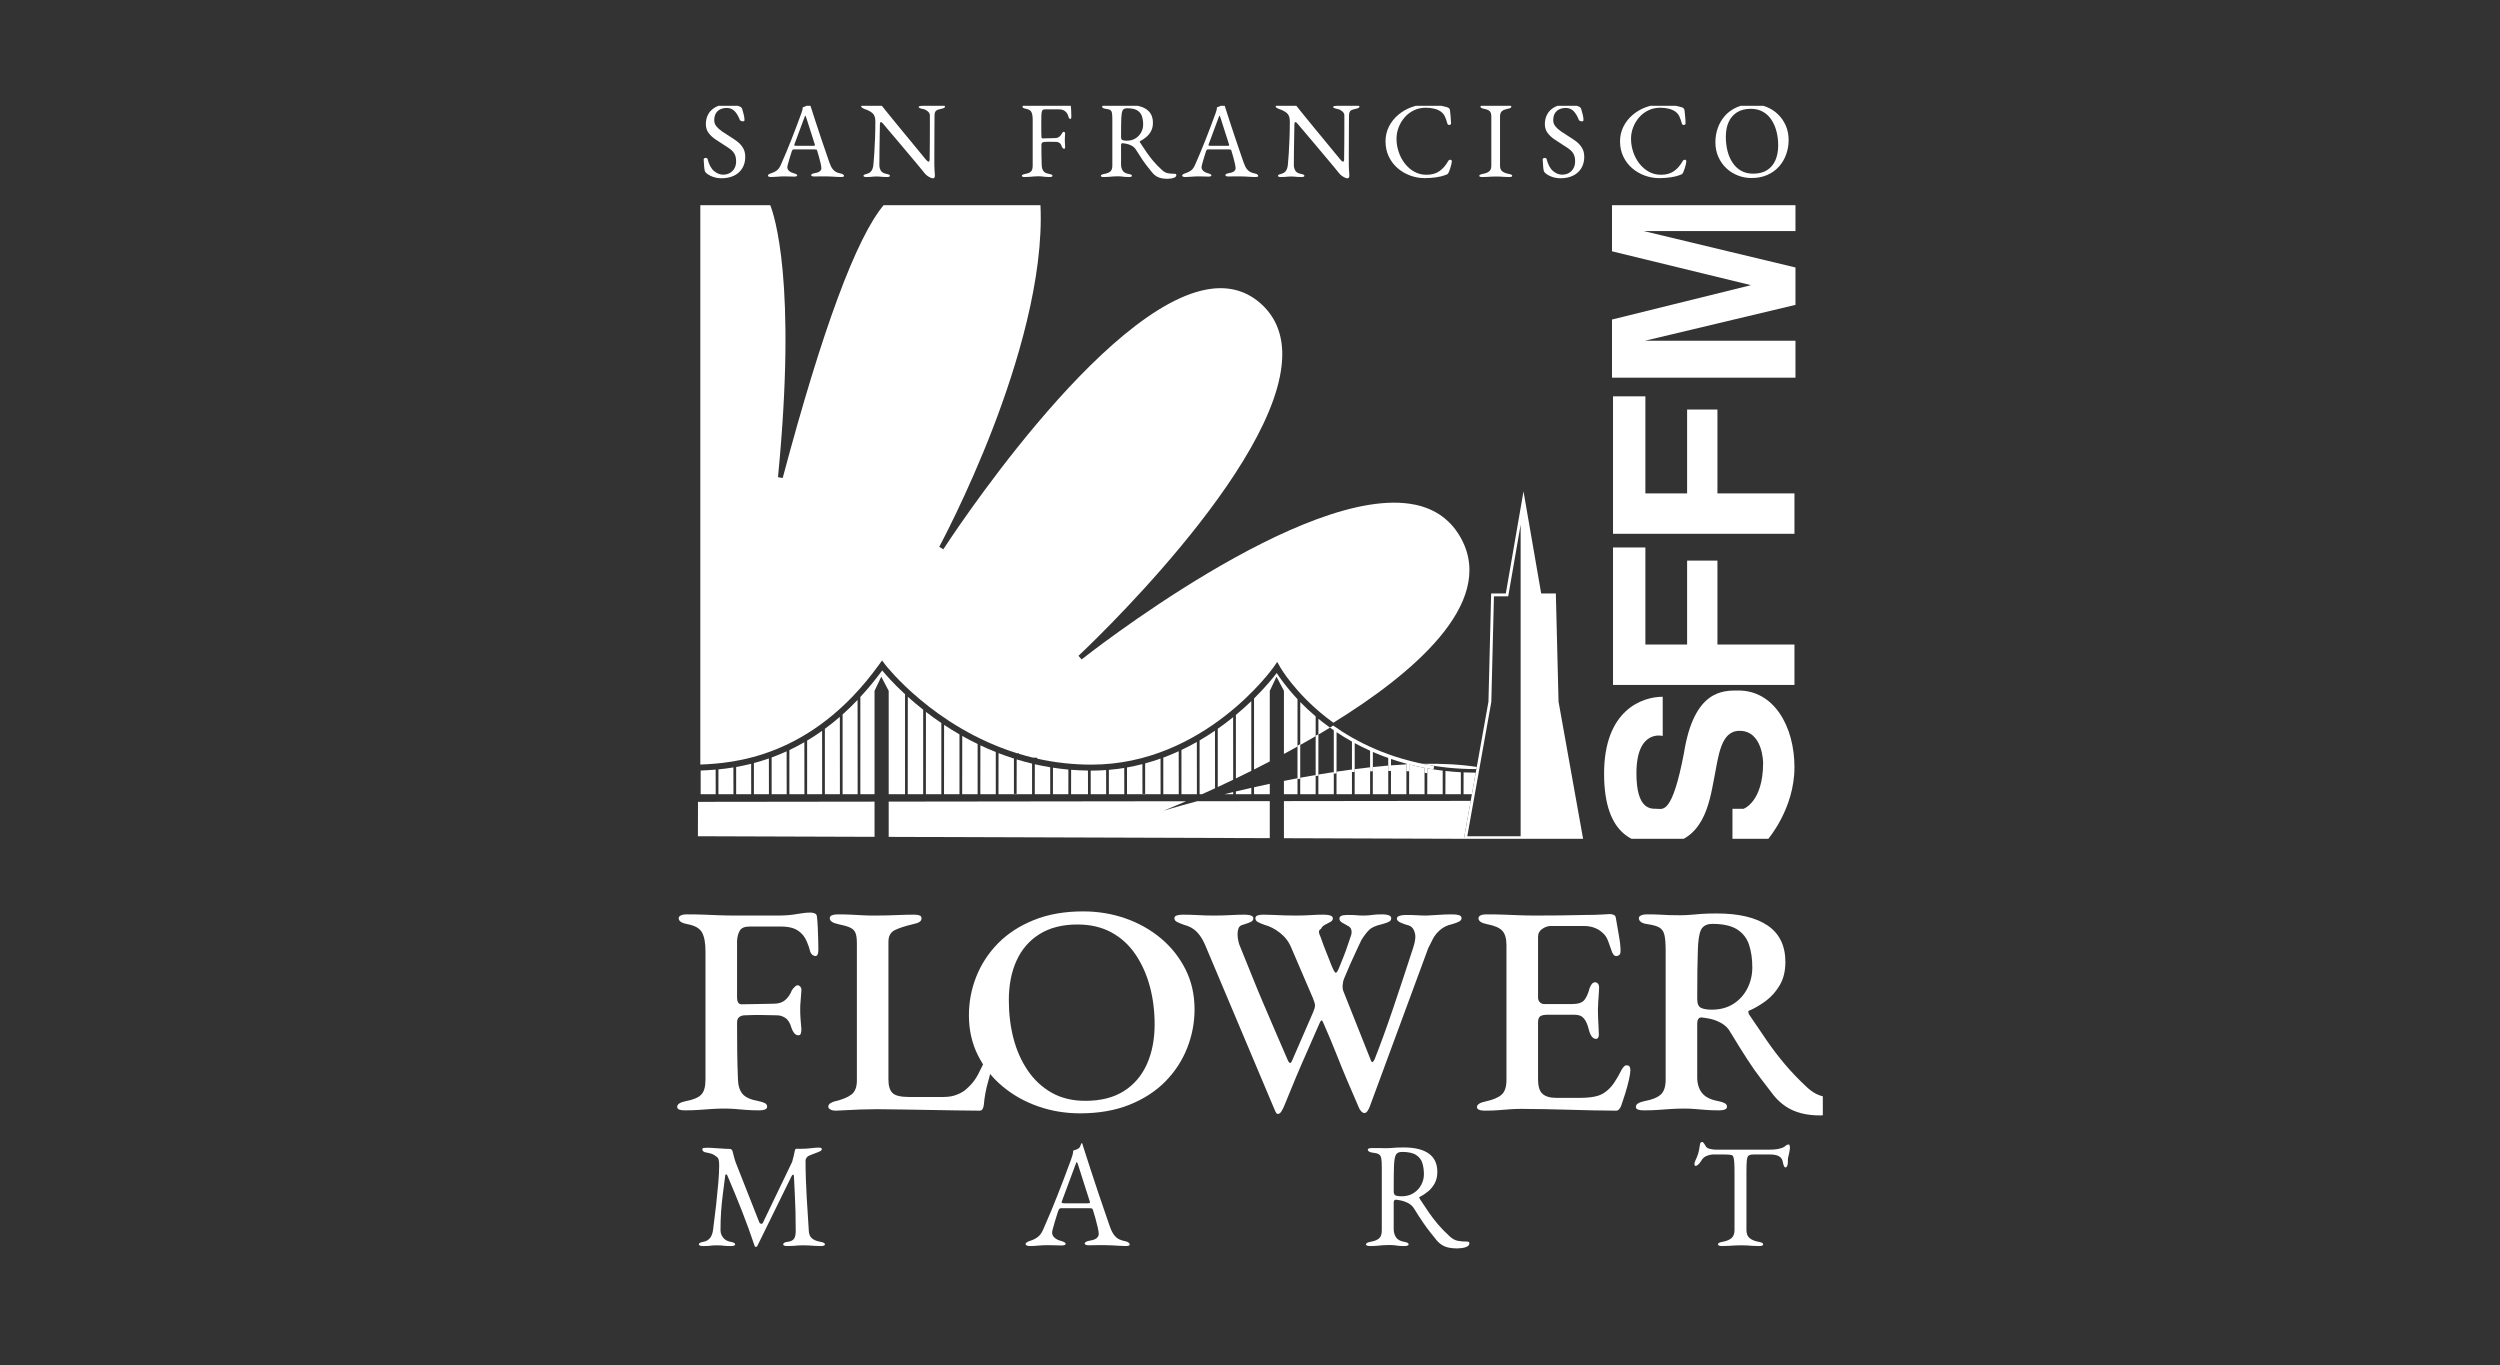
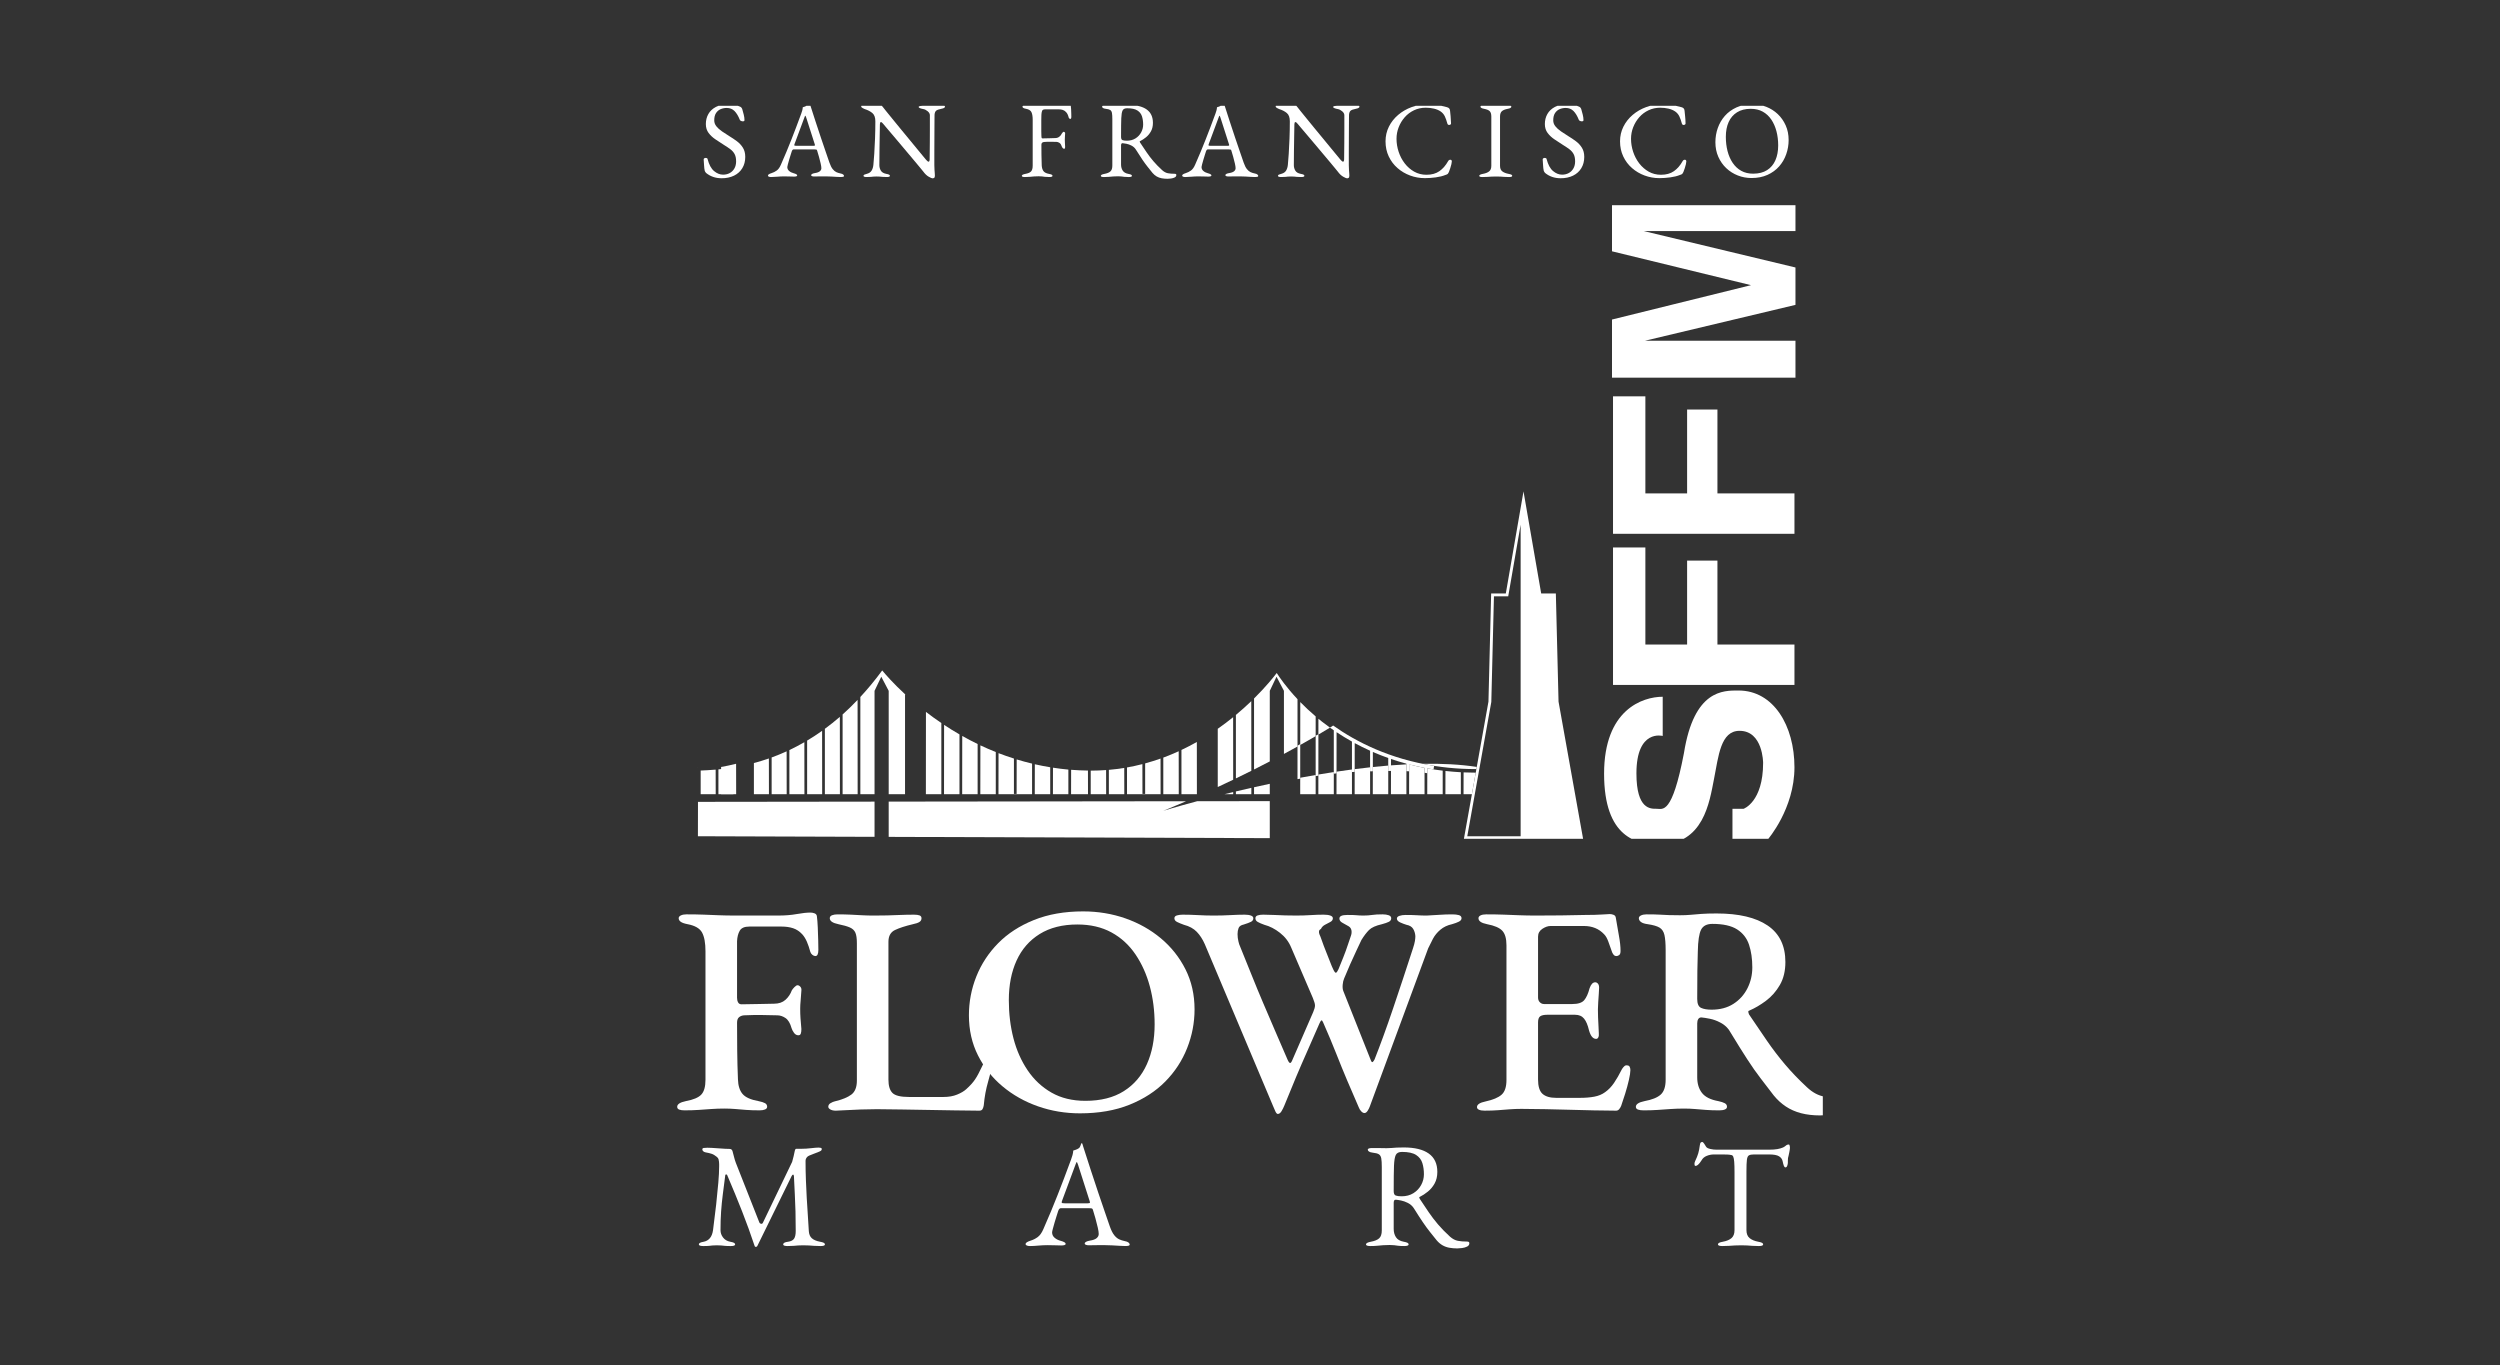
<svg xmlns="http://www.w3.org/2000/svg" id="Layer_1" data-name="Layer 1" viewBox="0 0 520 284">
  <rect x="0" y="0" width="520" height="284" fill="#333333" stroke="none" />
  <defs>
    <style>
      .cls-1 {
        fill: none;
      }

      .cls-2 {
        fill: #fff;
      }

      .cls-3 {
        clip-path: url(#clippath-1);
      }

      .cls-4 {
        clip-path: url(#clippath);
      }
    </style>
    <clipPath id="clippath">
      <polygon class="cls-1" points="379.145 262 379.145 22 140.855 22 140.855 260.289 379.145 262" />
    </clipPath>
    <clipPath id="clippath-1">
      <rect class="cls-1" x="145.165" y="42.677" width="228.292" height="131.792" />
    </clipPath>
  </defs>
  <g class="cls-4">
    <g>
      <g class="cls-3">
        <g>
          <path class="cls-2" d="M230.643,160.13v5.069h3.212l-.012-5.471c-1.045,.171-2.111,.308-3.2,.402Z" />
          <path class="cls-2" d="M304.418,165.199h1.735l.802-4.483c-.858-.001-1.698-.023-2.526-.059l-.011,4.542Z" />
          <path class="cls-2" d="M295.907,158.873c3.374,.684,7.069,1.099,11.116,1.099v.372l.147-.824c-3.443-.531-7.255-.718-11.263-.647Z" />
-           <path class="cls-2" d="M269.882,161.877c-.954,.179-1.893,.363-2.824,.549v2.772h2.824v-3.322Z" />
          <path class="cls-2" d="M238.192,158.786v6.348h-.561l-.013-6.199c-1.042,.268-2.108,.503-3.201,.697v5.567h6.988l-.013-7.417c-1.038,.368-2.104,.706-3.2,1.004Z" />
          <path class="cls-2" d="M241.967,157.581v7.618h3.214l-.014-8.941c-1.032,.471-2.099,.915-3.2,1.323Z" />
          <path class="cls-2" d="M264.114,163.032c-1.116,.236-2.209,.475-3.273,.713v1.454h3.273v-2.167Z" />
          <path class="cls-2" d="M256.505,165.199l-0-.447c-.627,.151-1.239,.3-1.836,.447h1.836Z" />
          <path class="cls-2" d="M300.08,165.199v-4.905c-1.095-.132-2.165-.286-3.2-.473l-.012,5.378h3.212Z" />
          <path class="cls-2" d="M303.855,165.199v-4.572c-1.095-.058-2.158-.151-3.2-.265l-.011,4.837h3.212Z" />
          <path class="cls-2" d="M257.066,165.199h3.214l-.001-1.327c-1.105,.25-2.177,.499-3.213,.746v.581Z" />
-           <path class="cls-2" d="M252.717,151.984c-1.013,.69-2.08,1.366-3.2,2.018v11.197h.499c.853-.383,1.762-.798,2.713-1.238l-.013-11.976Z" />
-           <path class="cls-2" d="M188.822,144.926l-.014,20.273h3.214v-17.574c-1.18-.932-2.248-1.84-3.2-2.698Z" />
          <path class="cls-2" d="M192.597,148.075l-.014,17.124h3.214v-14.812c-1.139-.772-2.208-1.547-3.2-2.312Z" />
          <path class="cls-2" d="M200.146,153.08l-.013,12.119h3.213v-10.443c-1.109-.539-2.176-1.099-3.2-1.676Z" />
          <path class="cls-2" d="M227.004,160.293c-.046,0-.09-.003-.136-.003v4.908h3.212l-.011-5.028c-1.005,.073-2.022,.122-3.064,.122Z" />
          <path class="cls-2" d="M264.114,166.635l-15.105,.019c-4.366,1.168-7.042,1.993-7.042,1.993,0,0,1.784-.706,4.747-1.99l-61.866,.079v7.335l79.266,.265v-7.701Z" />
          <path class="cls-2" d="M188.247,165.199v-20.724l.092,.011c-2.55-2.348-4.194-4.249-4.84-5.034-1.494,2.037-3.014,3.863-4.547,5.518v20.229h2.952v-21.502l1.402-2.944,1.542,2.944v21.502h3.399Z" />
          <path class="cls-2" d="M196.371,150.774l-.014,14.425h3.214v-12.44c-1.122-.648-2.186-1.314-3.2-1.985Z" />
          <path class="cls-2" d="M222.795,160.119l-.011,5.079h3.521l-.011-4.921c-1.187-.016-2.355-.068-3.499-.159Z" />
          <path class="cls-2" d="M203.921,155.032l-.014,10.167h3.214v-8.775c-1.101-.44-2.169-.905-3.2-1.392Z" />
          <path class="cls-2" d="M219.02,159.678l-.011,5.521h3.212v-5.124c-1.089-.099-2.152-.237-3.2-.397Z" />
          <path class="cls-2" d="M207.696,156.655l-.013,8.544h6.988v-6.372c-1.091-.262-2.161-.549-3.201-.867l-.013,7.174h-.561v-7.357c-1.095-.348-2.164-.721-3.2-1.122Z" />
          <path class="cls-2" d="M215.244,158.963l-.012,6.236h3.213v-5.608c-1.09-.179-2.156-.389-3.201-.627Z" />
          <path class="cls-2" d="M164.192,165.199h3.128l-.013-10.823c-1.051,.605-2.092,1.151-3.115,1.636v9.188Z" />
          <path class="cls-2" d="M167.882,165.199h3.129l-.013-13.186c-1.046,.743-2.085,1.416-3.116,2.03v11.156Z" />
          <path class="cls-2" d="M273.657,161.199c-1.081,.185-2.151,.378-3.212,.574l-.003,3.426h3.214v-4Z" />
          <path class="cls-2" d="M171.572,165.199h3.129l-.014-16.094c-1.04,.901-2.08,1.727-3.115,2.486v13.607Z" />
          <path class="cls-2" d="M175.262,148.605v16.594h3.129l-.014-19.618c-1.035,1.085-2.075,2.095-3.115,3.024Z" />
-           <path class="cls-2" d="M275.799,149.167c.483,.381,1.005,.768,1.549,1.157,16.21-10.009,33.851-24.703,26.629-38.211-2.052-3.839-5.303-6.241-9.663-7.142-22.709-4.681-68.875,31.825-69.339,32.194l-.651-.757c.423-.393,42.323-39.512,42.39-62.667,.012-4.238-1.403-7.721-4.206-10.351-2.894-2.715-6.427-3.832-10.501-3.33-22.565,2.799-55.46,53.676-55.789,54.19l-.86-.509c.057-.105,5.758-10.655,11.172-24.708,4.938-12.813,10.63-31.214,9.882-46.453h-32.535c-5.733,6.751-12.823,25.874-21.077,56.851l-.981-.178c3.981-40.691-.81-54.623-1.643-56.673h-14.509v116.447c6.647-.273,23.121-1.324,37.112-20.699l.69-.956,.712,.94c.098,.128,10.039,12.952,27.348,18.359l.415,.014,.007,.116c.956,.289,1.915,.552,2.856,.779l.94,.028v.197c3.694,.824,7.481,1.241,11.259,1.241,23.463,0,37.726-20.028,37.866-20.23l.788-1.138,.686,1.205c.029,.052,3.017,5.213,9.454,10.281Z" />
-           <polygon class="cls-2" points="305.906 166.582 267.058 166.631 267.058 174.346 304.495 174.471 305.906 166.582" />
          <polygon class="cls-2" points="145.165 159.549 145.165 159.728 145.173 159.728 145.165 159.549" />
          <path class="cls-2" d="M149.431,165.199h3.127l-.012-5.573c-1.113,.181-2.155,.311-3.115,.404v5.17Z" />
          <path class="cls-2" d="M145.741,165.199h3.126l-.011-5.117c-1.188,.102-2.235,.153-3.116,.189v4.928Z" />
          <path class="cls-2" d="M156.811,165.199h3.128l-.013-7.439c-1.069,.373-2.109,.686-3.115,.953v6.485Z" />
-           <path class="cls-2" d="M153.121,165.199h3.129l-.013-6.334c-1.084,.273-2.126,.491-3.116,.665v5.669Z" />
+           <path class="cls-2" d="M153.121,165.199l-.013-6.334c-1.084,.273-2.126,.491-3.116,.665v5.669Z" />
          <path class="cls-2" d="M160.501,165.199h3.129l-.013-8.922c-1.059,.483-2.099,.905-3.115,1.276v7.646Z" />
          <polygon class="cls-2" points="181.905 166.739 145.18 166.786 145.165 173.938 181.905 174.061 181.905 166.739" />
          <path class="cls-2" d="M288.756,159.239c-1.064,.087-2.133,.188-3.205,.3l-.009,5.659h3.214v-5.959Z" />
          <path class="cls-2" d="M292.531,158.988c-1.059,.054-2.128,.124-3.203,.207l-.01,6.004h3.213v-6.21Z" />
          <path class="cls-2" d="M284.981,159.599c-1.068,.116-2.138,.244-3.207,.381l-.006,5.219h3.213v-5.6Z" />
          <path class="cls-2" d="M296.305,159.721c-1.105-.212-2.164-.461-3.2-.728l-.013,6.206h3.213v-5.478Z" />
          <path class="cls-2" d="M245.742,155.987v9.212h3.213l-.013-10.87c-1.025,.579-2.091,1.135-3.2,1.659Z" />
          <path class="cls-2" d="M277.431,160.588c-1.077,.164-2.147,.338-3.21,.517l-.004,4.094h3.214v-4.611Z" />
          <path class="cls-2" d="M281.206,160.052c-1.072,.141-2.142,.294-3.209,.453l-.005,4.694h3.214v-5.147Z" />
          <path class="cls-2" d="M274.231,149.498l-.003,3.289c.804-.473,1.608-.953,2.41-1.44-.573-.411-1.126-.821-1.637-1.224-.264-.208-.518-.416-.77-.625Z" />
          <path class="cls-2" d="M257.066,148.706v13.203c1.039-.502,2.111-1.028,3.21-1.578l-.011-14.489c-.953,.917-2.019,1.881-3.2,2.863Z" />
          <path class="cls-2" d="M253.292,151.586v12.114c1.025-.477,2.095-.982,3.211-1.518l-.011-13.007c-.993,.805-2.061,1.614-3.2,2.411Z" />
          <path class="cls-2" d="M270.457,146.03l-.006,8.927c1.065-.597,2.135-1.207,3.207-1.833v-4.108c-1.199-1.02-2.267-2.028-3.2-2.986Z" />
        </g>
        <g>
          <path class="cls-2" d="M293.105,159.148c.193-.006,.383-.01,.575-.015-.191-.047-.386-.092-.575-.141l-0,.155Z" />
          <path class="cls-2" d="M319.987,174.534c-.002,.02-.002,.039-.004,.06l4.764-.06h-4.76Z" />
        </g>
        <polygon class="cls-2" points="373.248 142.47 335.507 142.47 335.507 113.875 342.238 113.875 342.238 134.056 350.918 134.056 350.918 116.609 357.226 116.609 357.226 134.056 373.248 134.056 373.248 142.47" />
        <polygon class="cls-2" points="373.248 111.037 335.507 111.037 335.507 82.442 342.238 82.442 342.238 102.623 350.918 102.623 350.918 85.176 357.226 85.176 357.226 102.623 373.248 102.623 373.248 111.037" />
        <polygon class="cls-2" points="373.458 78.552 335.296 78.552 335.296 66.463 364.207 59.314 335.296 52.271 335.296 42.081 373.458 42.081 373.458 48.066 341.92 48.066 373.458 55.635 373.458 63.414 342.13 70.878 373.458 70.878 373.458 78.552" />
        <path class="cls-2" d="M274.221,161.344l.008-8.632c-.176,.118-.367,.221-.572,.307v8.41c.188-.029,.376-.058,.564-.085Z" />
        <path class="cls-2" d="M277.431,160.924c.189-.021,.377-.043,.566-.063l.009-8.567c.987,.659,2.054,1.314,3.2,1.955v6.338c.189-.012,.379-.025,.567-.036l.007-5.981c1.006,.545,2.076,1.073,3.2,1.58v4.29c.19-.004,.378-.008,.568-.013l.006-4.014c1.016,.442,2.09,.857,3.2,1.252v2.698c.19-.002,.38-.006,.57-.007l.004-2.484c1.025,.35,2.096,.672,3.2,.97v1.561c.191,.008,.381,.02,.572,.03l.003-1.441c1.036,.267,2.096,.516,3.2,.728v1.014c.192,.028,.381,.065,.572,.096l.002-1.011c.43,.078,.869,.147,1.31,.214,.017-.136,.026-.27,.048-.407,.017-.112,.044-.22,.074-.325-9.253-1.437-16.212-4.987-21.016-8.396-.202,.166-.425,.31-.672,.429,.267,.192,.529,.384,.809,.576v9.013Z" />
        <path class="cls-2" d="M270.445,161.964l.005-7.202c-.175,.124-.363,.236-.569,.328v6.976c.187-.035,.375-.069,.563-.102Z" />
        <path class="cls-2" d="M329.293,174.534l-5.116-28.595-.561-22.497h-3.049l-3.679-21.236-3.679,21.236h-3.049l-.561,22.497-5.116,28.595h24.81Zm-13.001-.596h-11.098l4.991-27.894,.008-.045,.001-.045,.546-21.916h2.969l.086-.494,2.497-14.41v64.804Z" />
        <path class="cls-2" d="M260.841,145.284v14.766c1.069-.537,2.163-1.097,3.273-1.675v-14.679l1.402-2.944,1.542,2.944v13.123c.934-.502,1.877-1.019,2.824-1.546v-9.842c-2.334-2.485-3.75-4.551-4.324-5.449-.653,.863-2.255,2.87-4.717,5.303Z" />
        <path class="cls-2" d="M345.844,144.926v8.153s-5.467-1.505-5.467,7.788c0,7.569,2.996,7.359,4.197,7.359,1.274,0,3.214,1.367,5.685-11.572,2.103-13.238,8.2-13.028,11.354-13.028,7.306,0,11.634,7.35,11.634,15.975s-5.537,14.992-5.537,14.992h-7.359v-6.367h2.313s4.064-1.397,4.064-9.56c0,0-.016-6.654-4.905-6.654-3.942,0-4.361,5.212-5.309,10.011-.948,4.799-2.138,13.636-11.407,13.636-4.677,0-11.458-1.433-11.458-14.736s7.99-15.998,12.195-15.998Z" />
      </g>
      <g>
        <path class="cls-2" d="M142.404,230.955c-.455,0-.827-.052-1.115-.155-.289-.103-.434-.299-.434-.589,0-.536,.598-.929,1.797-1.177,1.569-.289,2.643-.744,3.221-1.363,.578-.62,.867-1.652,.867-3.098v-26.703c0-1.735-.238-3.036-.712-3.903-.475-.867-1.477-1.445-3.005-1.735-.661-.124-1.137-.289-1.425-.496-.289-.206-.434-.454-.434-.744,0-.248,.155-.443,.465-.589,.31-.144,.691-.216,1.146-.216,1.363,0,2.571,.021,3.624,.062,1.053,.042,2.096,.083,3.129,.124,1.032,.042,2.168,.062,3.407,.062h8.922c1.445,0,2.736-.103,3.872-.31,1.136-.206,2.096-.309,2.881-.309,.248,0,.516,.052,.805,.155,.289,.104,.454,.3,.496,.589,.082,.62,.144,1.404,.186,2.354,.041,.951,.072,1.859,.093,2.726,.02,.867,.031,1.508,.031,1.921,0,.867-.207,1.301-.62,1.301-.207,0-.413-.082-.62-.248-.207-.165-.351-.372-.434-.62-.207-.784-.444-1.487-.712-2.107-.269-.62-.589-1.136-.961-1.549-.579-.62-1.219-1.042-1.92-1.27-.703-.227-1.487-.341-2.354-.341h-6.753c-.991,0-1.653,.289-1.983,.867-.331,.579-.517,1.301-.558,2.168v11.771c0,.372,.072,.692,.217,.961,.144,.269,.381,.403,.712,.403,1.198,0,2.426-.02,3.686-.062,1.26-.041,2.282-.062,3.067-.062,.991,0,1.786-.268,2.385-.805,.598-.536,1.043-1.197,1.332-1.983,.124-.206,.31-.433,.558-.681s.454-.372,.62-.372c.206,0,.403,.104,.589,.309,.186,.207,.257,.475,.217,.806-.042,.785-.093,1.477-.155,2.075-.062,.599-.093,1.168-.093,1.704,0,.703,.02,1.353,.062,1.951,.041,.599,.103,1.354,.186,2.262,0,.413-.042,.734-.124,.96-.083,.228-.247,.341-.495,.341-.372,0-.681-.175-.929-.526-.248-.351-.413-.671-.496-.961-.289-1.032-.713-1.735-1.27-2.107s-1.126-.557-1.704-.557c-.496,0-1.002-.01-1.518-.031-.517-.02-1.022-.031-1.518-.031h-1.952c-.641,0-1.291,.021-1.952,.062-.413,.041-.754,.176-1.022,.403-.269,.228-.403,.61-.403,1.146,0,1.859,.01,3.779,.031,5.762,.02,1.983,.072,3.987,.155,6.01,.041,1.322,.361,2.334,.961,3.036,.598,.703,1.704,1.198,3.315,1.487,.62,.124,1.073,.269,1.363,.433,.289,.166,.434,.414,.434,.744,0,.248-.145,.434-.434,.557-.289,.124-.661,.186-1.115,.186-1.075,0-2.014-.031-2.819-.093-.805-.062-1.559-.124-2.261-.186-.703-.062-1.467-.093-2.292-.093-.909,0-1.797,.031-2.664,.093-.867,.062-1.746,.124-2.633,.186-.889,.062-1.869,.093-2.943,.093Z" />
        <path class="cls-2" d="M173.832,231.017c-.455,0-.827-.083-1.115-.248-.289-.164-.434-.35-.434-.557,0-.33,.165-.589,.496-.774,.33-.186,.598-.299,.805-.341,1.569-.372,2.736-.846,3.501-1.425,.764-.578,1.146-1.549,1.146-2.912v-28.561c0-.991-.104-1.724-.31-2.2-.207-.474-.589-.837-1.146-1.084s-1.353-.474-2.385-.681c-1.199-.248-1.797-.66-1.797-1.239,0-.289,.155-.496,.465-.62s.691-.186,1.146-.186c1.032,0,1.961,.021,2.788,.062,.826,.042,1.611,.083,2.354,.124,.744,.042,1.569,.062,2.478,.062,.949,0,1.858-.01,2.726-.031,.867-.02,1.755-.051,2.664-.092,.908-.041,1.879-.062,2.912-.062,.496,0,.877,.052,1.146,.155,.268,.104,.403,.3,.403,.589,0,.331-.145,.589-.434,.774-.289,.186-.744,.341-1.363,.465-1.57,.372-2.809,.774-3.717,1.208-.909,.433-1.363,1.25-1.363,2.447v28.686c0,1.28,.279,2.2,.837,2.757s1.704,.837,3.438,.837h7.187c1.073,0,2.014-.165,2.819-.496,.805-.33,1.435-.702,1.89-1.115,.784-.702,1.394-1.373,1.828-2.014,.434-.64,.898-1.497,1.394-2.571,.206-.454,.434-.888,.681-1.301,.248-.412,.516-.62,.805-.62,.289,0,.496,.134,.62,.403,.124,.269,.186,.526,.186,.774,0,.083-.021,.186-.062,.31-.042,.124-.062,.248-.062,.372-.289,1.115-.558,2.106-.805,2.973-.248,.867-.445,1.694-.589,2.478-.145,.785-.258,1.632-.341,2.541-.042,.289-.124,.547-.248,.774-.124,.226-.351,.34-.681,.34-1.611,0-3.325-.021-5.143-.062-1.818-.042-3.655-.073-5.514-.093-1.859-.021-3.686-.052-5.483-.093-1.796-.041-3.522-.062-5.173-.062-.991,0-2.097,.02-3.315,.062-1.219,.041-2.334,.093-3.345,.155-1.013,.062-1.642,.092-1.89,.092Z" />
        <path class="cls-2" d="M224.658,231.575c-3.065,0-5.981-.486-8.748-1.456-2.768-.97-5.226-2.354-7.376-4.151-2.151-1.796-3.854-3.944-5.112-6.444-1.259-2.498-1.887-5.275-1.887-8.333,0-2.809,.514-5.503,1.544-8.085,1.029-2.581,2.539-4.884,4.528-6.908,1.99-2.023,4.471-3.634,7.445-4.833,2.973-1.197,6.381-1.796,10.224-1.796,3.11,0,6.049,.486,8.817,1.456,2.767,.971,5.226,2.354,7.376,4.151,2.15,1.796,3.853,3.944,5.112,6.443,1.258,2.5,1.887,5.277,1.887,8.333,0,2.767-.514,5.452-1.544,8.054-1.029,2.602-2.539,4.916-4.529,6.939-1.99,2.024-4.472,3.635-7.444,4.833-2.974,1.197-6.405,1.796-10.292,1.796Zm1.098-2.602c3.201,0,5.867-.671,7.993-2.014,2.127-1.341,3.728-3.211,4.803-5.607,1.074-2.395,1.612-5.162,1.612-8.302,0-2.767-.332-5.391-.995-7.868-.664-2.478-1.659-4.698-2.985-6.661-1.327-1.961-2.997-3.489-5.009-4.584-2.013-1.094-4.369-1.642-7.067-1.642-3.111,0-5.729,.661-7.856,1.983-2.127,1.322-3.728,3.16-4.803,5.514-1.075,2.354-1.612,5.102-1.612,8.24,0,2.809,.319,5.452,.961,7.931,.64,2.478,1.623,4.699,2.95,6.66,1.326,1.962,2.985,3.511,4.975,4.646,1.99,1.137,4.333,1.704,7.033,1.704Z" />
        <path class="cls-2" d="M265.775,231.699c-.166,0-.331-.176-.496-.526-.166-.351-.331-.733-.496-1.146l-14.188-33.642c-.455-1.032-1.013-1.89-1.673-2.571-.661-.682-1.549-1.166-2.664-1.456-.579-.206-1.053-.403-1.425-.589-.372-.186-.558-.443-.558-.774,0-.289,.175-.485,.526-.589,.35-.102,.753-.155,1.208-.155,1.032,0,2.096,.031,3.191,.093,1.094,.062,2.178,.093,3.253,.093,1.198,0,2.354-.031,3.469-.093,1.115-.062,2.107-.093,2.974-.093,.536,0,.97,.062,1.301,.186,.33,.124,.496,.309,.496,.557,0,.331-.165,.579-.496,.744-.331,.166-.827,.351-1.487,.557-.579,.124-.94,.372-1.084,.744-.145,.372-.217,.785-.217,1.239,0,.537,.062,1.054,.186,1.549s.206,.764,.248,.805c.908,2.231,1.755,4.327,2.541,6.289,.784,1.962,1.569,3.862,2.354,5.699,.784,1.838,1.589,3.717,2.416,5.638,.826,1.921,1.713,3.976,2.664,6.165,.206,.455,.382,.681,.526,.681,.144,0,.3-.206,.465-.62l4.337-9.975c.124-.289,.217-.547,.279-.774,.062-.226,.093-.423,.093-.589,0-.206-.042-.433-.124-.681-.083-.248-.186-.536-.31-.867l-4.523-10.532c-.496-1.198-1.27-2.209-2.323-3.036-1.054-.826-2.138-1.383-3.253-1.673-.579-.206-1.033-.403-1.363-.589-.331-.186-.496-.443-.496-.774,0-.289,.155-.485,.464-.589,.31-.102,.691-.155,1.147-.155,.744,0,1.496,.021,2.261,.062,.764,.041,1.538,.072,2.323,.092,.784,.021,1.549,.031,2.293,.031,1.032,0,2.034-.031,3.005-.093,.97-.062,1.868-.093,2.695-.093,.578,0,1.042,.062,1.394,.186,.351,.124,.527,.309,.527,.557,0,.331-.176,.589-.527,.774-.351,.186-.723,.383-1.115,.589-.393,.207-.671,.496-.836,.867-.248,.124-.382,.289-.403,.496-.021,.207,.009,.413,.092,.62,.124,.248,.299,.703,.527,1.363,.226,.661,.495,1.373,.805,2.137,.309,.764,.598,1.498,.867,2.199,.268,.703,.485,1.219,.65,1.549,.248,.537,.443,.785,.589,.744,.144-.041,.319-.289,.526-.744,.289-.702,.62-1.518,.991-2.447,.372-.929,.702-1.837,.991-2.726,.289-.887,.496-1.496,.62-1.827,.082-.206,.124-.454,.124-.744,0-.536-.207-.93-.62-1.177-.414-.248-.837-.485-1.27-.712-.434-.227-.65-.526-.65-.898,0-.248,.133-.434,.403-.558,.268-.124,.691-.186,1.27-.186,.949,0,1.6,.021,1.952,.062,.35,.042,.815,.062,1.394,.062,.66,0,1.26-.041,1.796-.124,.536-.083,1.26-.124,2.168-.124,.496,0,.919,.062,1.271,.186,.35,.124,.526,.331,.526,.62,0,.331-.166,.579-.496,.744-.331,.166-.806,.331-1.425,.496-1.28,.29-2.179,.692-2.695,1.208-.517,.517-1.044,1.208-1.58,2.075-.248,.537-.588,1.261-1.022,2.169-.433,.909-.878,1.88-1.332,2.912-.455,1.033-.867,2.004-1.239,2.912-.165,.372-.269,.816-.309,1.332-.042,.517,0,.94,.124,1.27l5.762,14.498c.124,.29,.248,.382,.372,.279,.124-.102,.248-.279,.372-.526,1.197-3.015,2.488-6.567,3.872-10.656,1.383-4.089,2.757-8.24,4.12-12.453,.206-.62,.341-1.125,.403-1.518,.062-.392,.093-.733,.093-1.022-.042-.578-.197-1.084-.465-1.518-.269-.434-.734-.713-1.394-.837-.413-.124-.847-.289-1.301-.496-.455-.206-.682-.474-.682-.805,0-.248,.175-.434,.526-.558,.351-.124,.775-.186,1.271-.186,.991,0,1.796,.021,2.416,.062,.62,.042,1.28,.062,1.983,.062,.908-.041,1.796-.093,2.664-.155,.867-.062,1.755-.092,2.664-.092,.536,0,.991,.052,1.363,.155,.372,.104,.558,.321,.558,.65,0,.29-.186,.526-.558,.713-.372,.186-.847,.362-1.425,.526-.951,.207-1.756,.589-2.416,1.146-.661,.558-1.177,1.188-1.549,1.89-.372,.703-.703,1.363-.991,1.983l-12.143,32.899c-.083,.248-.228,.537-.433,.867-.207,.33-.434,.496-.682,.496-.207,0-.424-.114-.65-.34-.228-.228-.403-.506-.526-.837-.867-1.983-1.673-3.851-2.417-5.607-.744-1.755-1.498-3.603-2.261-5.545-.764-1.941-1.683-4.13-2.757-6.567-.124-.289-.238-.412-.34-.372-.104,.042-.238,.248-.403,.62-.909,2.107-1.756,4.038-2.54,5.793-.785,1.756-1.56,3.542-2.324,5.359-.764,1.818-1.579,3.801-2.447,5.948-.166,.414-.362,.805-.589,1.177-.228,.372-.486,.558-.774,.558Z" />
        <path class="cls-2" d="M308.822,231.017c-.496,0-.889-.062-1.177-.186-.29-.124-.434-.309-.434-.557,0-.536,.598-.93,1.797-1.177,1.527-.33,2.632-.795,3.314-1.394,.682-.598,1.022-1.621,1.022-3.067v-28.004c0-1.404-.289-2.416-.867-3.036-.579-.62-1.632-1.073-3.159-1.363-.62-.124-1.075-.289-1.363-.496-.289-.206-.433-.454-.433-.744,0-.248,.144-.443,.433-.589,.289-.144,.682-.216,1.177-.216,1.363,0,2.591,.021,3.686,.062,1.094,.042,2.169,.083,3.222,.124,1.053,.042,2.199,.062,3.438,.062,1.651,0,3.397-.01,5.235-.031,1.838-.02,3.501-.051,4.988-.092,1.403,0,2.571-.031,3.5-.093,.93-.062,1.476-.093,1.643-.093,.248,0,.505,.052,.774,.155,.269,.104,.423,.3,.465,.589,.206,1.281,.422,2.531,.65,3.748,.226,1.219,.34,2.283,.34,3.191,0,.413-.092,.692-.278,.836-.186,.145-.383,.217-.589,.217-.207,0-.371-.062-.496-.186-.123-.124-.248-.31-.371-.558-.29-.826-.558-1.58-.806-2.261s-.536-1.187-.867-1.518c-.537-.578-1.157-1.012-1.859-1.301-.703-.288-1.487-.433-2.354-.433h-6.939c-.537,0-1.105,.197-1.703,.589-.599,.393-.898,.94-.898,1.642v12.639c0,.414,.123,.744,.371,.991s.536,.372,.868,.372h5.885c1.197,0,2.023-.268,2.478-.806,.454-.536,.826-1.363,1.116-2.478,.289-.826,.681-1.239,1.176-1.239,.207,0,.392,.092,.558,.279,.164,.186,.248,.465,.248,.837,0,.248-.022,.661-.063,1.239-.041,.579-.083,1.177-.123,1.796-.042,.62-.062,1.115-.062,1.487,0,.455,.009,1.002,.03,1.642,.021,.641,.051,1.27,.093,1.89,.041,.62,.062,1.075,.062,1.363,.041,.372,.011,.672-.093,.898-.104,.228-.258,.341-.464,.341-.661,0-1.157-.598-1.487-1.796-.248-1.074-.589-1.879-1.022-2.417-.434-.536-1.065-.805-1.89-.805h-5.763c-.661,0-1.146,.104-1.456,.309-.309,.207-.464,.641-.464,1.301v11.833c0,1.446,.309,2.447,.928,3.005,.62,.558,1.57,.837,2.851,.837h4.894c1.157,0,2.169-.082,3.037-.248,.867-.165,1.61-.474,2.231-.929,.702-.496,1.321-1.136,1.858-1.921,.536-.784,1.094-1.755,1.673-2.912,.164-.248,.329-.443,.496-.589,.164-.144,.35-.196,.557-.155,.248,0,.423,.093,.527,.279,.102,.186,.155,.424,.155,.713,0,.455-.104,1.137-.311,2.044-.207,.909-.464,1.859-.774,2.85-.309,.991-.589,1.838-.837,2.541-.124,.289-.269,.526-.434,.712-.165,.186-.371,.279-.619,.279-1.487,0-3.036-.021-4.647-.062-1.61-.042-3.264-.083-4.957-.124-1.694-.042-3.387-.083-5.08-.124-1.694-.041-3.367-.062-5.018-.062-.868,0-1.694,.031-2.478,.092-.785,.062-1.58,.124-2.385,.186-.805,.062-1.725,.092-2.757,.092Z" />
        <path class="cls-2" d="M378.607,232.008c-1.486,0-2.819-.155-3.996-.464-1.177-.31-2.23-.775-3.159-1.394-.929-.62-1.766-1.383-2.509-2.293-.951-1.239-1.869-2.436-2.757-3.594-.889-1.155-1.808-2.467-2.757-3.934-.951-1.466-2.066-3.253-3.346-5.359-.537-1.032-1.301-1.796-2.292-2.292-.703-.372-1.415-.629-2.137-.775-.723-.144-1.312-.237-1.766-.279-.29,0-.507,.115-.651,.341-.145,.228-.216,.526-.216,.898v11.214c0,1.322,.33,2.407,.991,3.253,.66,.847,1.796,1.415,3.407,1.704,.578,.124,1.022,.269,1.332,.433,.31,.166,.465,.414,.465,.744,0,.248-.145,.434-.433,.557-.29,.124-.682,.186-1.177,.186-1.033,0-1.951-.031-2.757-.093-.805-.062-1.57-.124-2.292-.186-.723-.062-1.477-.093-2.261-.093-.991,0-1.931,.031-2.819,.093-.888,.062-1.776,.124-2.664,.186-.889,.062-1.869,.093-2.943,.093-.455,0-.836-.052-1.146-.155-.309-.103-.465-.299-.465-.589,0-.536,.599-.929,1.797-1.177,1.569-.289,2.695-.744,3.377-1.363,.681-.62,1.022-1.652,1.022-3.098v-26.888c0-1.404-.083-2.468-.248-3.191-.166-.722-.506-1.239-1.022-1.549-.517-.31-1.332-.547-2.447-.713-.661-.082-1.136-.237-1.425-.465-.29-.226-.434-.485-.434-.774,0-.248,.155-.443,.465-.589,.31-.144,.691-.216,1.146-.216,1.198,0,2.127,.021,2.788,.062,.66,.042,1.29,.073,1.89,.093,.598,.021,1.352,.031,2.261,.031,.826,0,1.569-.031,2.231-.093,.66-.062,1.403-.124,2.231-.186,.826-.062,1.879-.093,3.159-.093,4.625,0,8.167,.837,10.625,2.509,2.457,1.673,3.686,4.203,3.686,7.59,0,1.859-.382,3.449-1.146,4.77-.764,1.322-1.725,2.417-2.881,3.284-1.157,.867-2.314,1.549-3.47,2.045-.165,.041-.238,.134-.216,.279,.02,.145,.072,.321,.155,.526,1.28,1.901,2.509,3.708,3.686,5.421,1.177,1.714,2.437,3.367,3.78,4.956,1.341,1.591,2.881,3.191,4.616,4.802,1.155,1.075,2.364,1.714,3.624,1.92,1.259,.207,2.611,.31,4.058,.31,.62,0,.93,.289,.93,.867,0,.703-.321,1.25-.961,1.642-.641,.392-1.415,.671-2.324,.836-.909,.165-1.776,.248-2.602,.248Zm-22.614-21.994c1.776,0,3.293-.403,4.554-1.208,1.26-.806,2.231-1.879,2.912-3.222,.682-1.341,1.022-2.798,1.022-4.368,0-1.776-.228-3.346-.681-4.709-.455-1.363-1.281-2.426-2.478-3.19-1.198-.764-2.912-1.147-5.142-1.147-1.157,0-1.942,.403-2.354,1.208-.413,.806-.641,2.324-.681,4.554-.042,.991-.073,2.314-.093,3.965-.021,1.653-.031,3.615-.031,5.886,0,.991,.268,1.611,.805,1.859,.536,.248,1.26,.372,2.168,.372Z" />
      </g>
      <g>
        <path class="cls-2" d="M146.267,259.177c-.269,0-.485-.026-.651-.077-.166-.052-.248-.139-.248-.263,0-.144,.082-.258,.248-.341,.165-.083,.423-.155,.775-.217,.516-.103,.94-.351,1.27-.744,.33-.392,.547-.949,.651-1.673,.248-1.859,.465-3.63,.65-5.313s.335-3.201,.449-4.554c.113-1.352,.171-2.463,.171-3.33v-.526c0-.186-.011-.351-.031-.496-.021-.165-.052-.336-.093-.511-.042-.175-.166-.346-.372-.511-.372-.31-.733-.521-1.084-.635-.351-.113-.764-.211-1.239-.294-.207-.041-.372-.119-.496-.232s-.186-.243-.186-.388c0-.165,.098-.263,.294-.294,.196-.031,.449-.046,.759-.046,.206,0,.521,.011,.945,.031,.423,.021,.883,.052,1.379,.093s.955,.072,1.379,.092c.423,.021,.738,.031,.945,.031,.144,0,.268,.041,.372,.124,.103,.083,.175,.206,.217,.372,.103,.371,.206,.764,.309,1.177,.103,.413,.227,.816,.372,1.208l4.895,12.422c.062,.145,.175,.232,.341,.264,.165,.031,.289-.026,.372-.171l6.103-12.701c.103-.351,.206-.744,.31-1.177,.103-.434,.186-.816,.248-1.146,.062-.268,.165-.403,.31-.403h1.115c.62,0,1.275-.041,1.967-.124,.692-.082,1.213-.124,1.564-.124,.103,0,.237,.016,.403,.046,.165,.031,.248,.119,.248,.264,0,.145-.057,.258-.171,.341-.114,.083-.325,.186-.635,.309-.269,.104-.568,.217-.898,.341-.33,.124-.64,.248-.929,.372-.206,.083-.382,.222-.526,.418-.145,.196-.217,.408-.217,.635,0,1.446,.026,2.804,.077,4.074,.051,1.27,.108,2.489,.171,3.656,.062,1.166,.134,2.318,.217,3.454,.082,1.136,.155,2.292,.217,3.469,.041,.64,.248,1.131,.62,1.472,.372,.34,.94,.584,1.704,.728,.351,.062,.609,.134,.774,.217,.165,.083,.248,.197,.248,.341,0,.124-.083,.211-.248,.263-.166,.051-.382,.077-.65,.077-.558,0-1.018-.015-1.379-.046-.362-.031-.708-.057-1.038-.077-.331-.021-.733-.031-1.208-.031-.413,0-.759,.01-1.038,.031-.279,.02-.578,.046-.898,.077-.321,.031-.759,.046-1.317,.046-.269,0-.485-.026-.651-.077-.166-.052-.248-.139-.248-.263,0-.144,.082-.264,.248-.357,.165-.093,.423-.159,.775-.201,.599-.082,1.011-.294,1.239-.635,.227-.34,.341-.872,.341-1.595,0-1.487-.015-2.829-.046-4.027-.031-1.197-.077-2.38-.139-3.547-.062-1.166-.124-2.442-.186-3.826-.021-.227-.083-.336-.186-.325-.104,.011-.207,.119-.31,.325l-7.125,14.528c-.042,.103-.135,.16-.279,.171-.145,.011-.238-.057-.279-.201-.805-2.416-1.668-4.796-2.587-7.141-.919-2.343-1.957-4.868-3.113-7.574-.042-.103-.114-.155-.217-.155-.104,0-.166,.052-.186,.155-.186,1.446-.356,2.773-.511,3.981-.155,1.208-.274,2.4-.356,3.578-.083,1.177-.124,2.468-.124,3.872,0,.557,.175,1.069,.527,1.533,.351,.465,.847,.759,1.487,.883,.351,.062,.609,.134,.774,.217,.165,.083,.248,.197,.248,.341,0,.124-.083,.211-.248,.263-.166,.051-.383,.077-.65,.077-.558,0-.976-.015-1.255-.046-.279-.031-.526-.057-.743-.077-.217-.021-.522-.031-.914-.031-.372,0-.661,.01-.867,.031-.206,.02-.444,.046-.712,.077-.269,.031-.681,.046-1.239,.046Z" />
        <path class="cls-2" d="M214.224,259.177c-.269,0-.485-.036-.65-.108-.166-.072-.248-.171-.248-.294,0-.144,.088-.273,.263-.388,.175-.113,.428-.222,.759-.325,.537-.165,1.033-.412,1.487-.744,.454-.33,.847-.877,1.177-1.642,.578-1.321,1.11-2.56,1.595-3.717,.485-1.156,.945-2.292,1.379-3.407,.434-1.115,.883-2.277,1.347-3.485,.465-1.208,.955-2.525,1.472-3.95,.103-.289,.196-.578,.279-.867,.082-.289,.134-.599,.155-.93,.186-.062,.372-.124,.558-.186,.186-.062,.372-.155,.558-.279s.314-.31,.387-.558c.072-.248,.139-.413,.201-.496,.02-.02,.046-.031,.077-.031,.031,0,.057,.021,.077,.062,.041,.083,.078,.186,.108,.31,.031,.124,.067,.248,.108,.372,.496,1.57,1.012,3.17,1.549,4.801,.537,1.632,1.058,3.206,1.564,4.724,.506,1.518,.97,2.881,1.394,4.089,.423,1.208,.759,2.184,1.007,2.927,.289,.826,.599,1.446,.929,1.859,.33,.414,.676,.702,1.038,.867,.361,.166,.748,.29,1.161,.372,.351,.062,.609,.16,.775,.294,.165,.134,.248,.274,.248,.418,0,.124-.083,.206-.248,.248-.166,.041-.383,.062-.651,.062-.289,0-.681-.015-1.177-.046-.495-.031-1.022-.062-1.58-.092-.558-.031-1.074-.046-1.549-.046h-1.208c-.413,0-.795,.005-1.146,.015-.351,.011-.651,.016-.898,.016-.269,0-.485-.031-.65-.093-.166-.062-.248-.155-.248-.279,0-.144,.103-.268,.31-.372,.206-.103,.444-.175,.712-.217,.681-.103,1.167-.279,1.456-.526,.289-.248,.434-.537,.434-.867,0-.309-.068-.759-.202-1.347-.134-.589-.294-1.218-.48-1.89-.186-.671-.362-1.265-.527-1.781-.042-.165-.119-.264-.232-.294-.114-.031-.315-.046-.604-.046h-5.855c-.083,0-.171,.037-.263,.109-.093,.072-.181,.222-.263,.449-.062,.206-.166,.532-.31,.976-.145,.445-.289,.914-.434,1.41-.145,.496-.269,.94-.372,1.332-.104,.393-.155,.64-.155,.744,0,.455,.175,.832,.527,1.131,.351,.3,.774,.511,1.27,.635,.681,.186,1.022,.392,1.022,.62,0,.124-.083,.212-.248,.263-.166,.051-.382,.077-.65,.077-.269,0-.661-.011-1.177-.031-.516-.02-1.064-.031-1.642-.031-.681,0-1.343,.031-1.983,.092-.64,.062-1.219,.093-1.735,.093Zm7.249-8.89h4.802c.289,0,.434-.051,.434-.155,0-.041-.005-.088-.015-.14-.011-.051-.026-.108-.046-.171l-2.416-7.558c-.124-.372-.217-.558-.279-.558-.042,0-.124,.176-.248,.527l-2.819,7.589c-.042,.124-.062,.207-.062,.248,0,.104,.057,.166,.171,.186,.113,.021,.273,.031,.48,.031Z" />
        <path class="cls-2" d="M303.115,259.672c-.578,0-1.126-.046-1.642-.139-.517-.093-.991-.264-1.425-.511-.433-.248-.837-.589-1.208-1.022-.496-.62-.971-1.213-1.425-1.781-.454-.568-.934-1.223-1.44-1.967-.506-.744-1.121-1.694-1.843-2.85-.31-.516-.754-.919-1.332-1.208-.454-.227-.903-.387-1.347-.48-.445-.093-.811-.149-1.099-.171-.166-.02-.284,.031-.357,.155-.073,.124-.108,.279-.108,.465v5.452c0,.661,.155,1.234,.465,1.719,.309,.485,.847,.8,1.61,.945,.351,.062,.609,.134,.775,.217,.165,.083,.248,.197,.248,.341,0,.124-.083,.211-.248,.263-.166,.051-.383,.077-.651,.077-.557,0-.986-.021-1.285-.062-.3-.042-.568-.077-.806-.109-.237-.031-.553-.046-.945-.046-.517,0-.976,.015-1.378,.046-.403,.031-.806,.067-1.208,.109-.403,.041-.883,.062-1.44,.062-.269,0-.486-.026-.65-.077-.166-.052-.248-.139-.248-.263,0-.248,.34-.434,1.022-.558,.785-.144,1.358-.382,1.719-.713,.361-.33,.542-.877,.542-1.642v-13.196c0-.785-.036-1.379-.108-1.781-.073-.403-.238-.686-.496-.852-.259-.165-.687-.279-1.286-.34-.351-.041-.61-.119-.774-.233-.166-.113-.248-.242-.248-.387,0-.124,.082-.212,.248-.264,.165-.051,.382-.077,.65-.077h1.254c.279,0,.542,.005,.79,.016s.578,.015,.991,.015c.392,0,.744-.015,1.054-.046,.309-.031,.655-.056,1.037-.077,.382-.02,.873-.031,1.472-.031,2.271,0,4.001,.423,5.189,1.27,1.187,.847,1.781,2.117,1.781,3.811,0,.929-.186,1.73-.557,2.4-.372,.671-.837,1.234-1.394,1.688-.558,.455-1.126,.827-1.704,1.115-.083,.021-.119,.068-.108,.14,.01,.073,.046,.16,.108,.264,.64,.971,1.255,1.89,1.843,2.757,.589,.867,1.234,1.714,1.936,2.54,.702,.826,1.539,1.684,2.51,2.571,.536,.475,1.084,.764,1.641,.867s1.197,.155,1.921,.155c.309,0,.464,.113,.464,.341,0,.309-.155,.542-.464,.697-.309,.155-.661,.258-1.053,.309-.393,.051-.724,.077-.991,.077Zm-11.586-10.842c.949,0,1.77-.216,2.463-.65,.692-.433,1.229-1.001,1.611-1.703,.382-.702,.573-1.446,.573-2.231,0-.847-.108-1.621-.325-2.324-.217-.702-.65-1.265-1.301-1.688-.651-.423-1.627-.635-2.927-.635-.661,0-1.095,.212-1.301,.635-.206,.423-.33,1.172-.372,2.246-.02,.516-.036,1.213-.046,2.091s-.015,1.936-.015,3.175c0,.516,.144,.826,.433,.929,.289,.104,.692,.155,1.208,.155Z" />
        <path class="cls-2" d="M358.239,259.177c-.269,0-.485-.026-.65-.077-.166-.052-.248-.139-.248-.263,0-.144,.082-.258,.248-.341,.165-.083,.423-.155,.774-.217,.785-.144,1.383-.397,1.796-.759,.413-.361,.62-.913,.62-1.657v-12.02c0-.949-.02-1.677-.062-2.184-.042-.506-.108-.862-.201-1.069-.093-.206-.222-.32-.388-.34-.289-.062-.594-.098-.914-.109-.32-.01-.749-.015-1.285-.015h-1.456c-.496,0-.987,.098-1.471,.294-.486,.196-.842,.501-1.069,.913-.062,.104-.166,.254-.31,.449-.145,.197-.3,.367-.465,.511-.165,.145-.33,.217-.496,.217-.083,0-.139-.041-.17-.124-.031-.083-.046-.175-.046-.279,0-.206,.051-.413,.155-.62,.289-.599,.5-1.131,.635-1.596,.134-.464,.242-1.017,.325-1.657,.041-.351,.118-.558,.232-.62,.113-.062,.212-.093,.294-.093,.082,0,.211,.124,.387,.372s.305,.454,.388,.62c.124,.206,.408,.361,.852,.465s.883,.155,1.317,.155h10.905c.723,0,1.311-.041,1.766-.124,.454-.083,.847-.196,1.177-.341,.248-.124,.449-.258,.605-.403,.155-.144,.356-.217,.604-.217,.062,0,.113,.077,.155,.232,.041,.155,.062,.315,.062,.48,0,.104-.016,.248-.046,.433-.031,.186-.057,.331-.077,.434-.062,.372-.119,.64-.171,.805-.052,.166-.088,.31-.109,.434s-.031,.32-.031,.588v.372c0,.186-.041,.398-.124,.635s-.206,.356-.372,.356c-.145,0-.258-.113-.341-.34s-.165-.537-.247-.93c-.083-.433-.331-.779-.744-1.038-.414-.258-1.115-.387-2.107-.387h-3.129c-.455,0-.795,.062-1.023,.186s-.372,.434-.433,.93c-.062,.496-.093,1.311-.093,2.447v12.175c0,.744,.217,1.296,.65,1.657,.434,.362,1.033,.615,1.797,.759,.351,.062,.609,.134,.774,.217,.165,.083,.248,.197,.248,.341,0,.124-.083,.211-.248,.263-.166,.051-.382,.077-.65,.077-.558,0-1.018-.015-1.379-.046-.361-.031-.707-.057-1.038-.077-.33-.021-.733-.031-1.208-.031-.517,0-.966,.01-1.347,.031-.383,.02-.775,.046-1.177,.077-.403,.031-.882,.046-1.44,.046Z" />
      </g>
      <g>
        <path class="cls-2" d="M150.077,37.074c-.634,0-1.219-.095-1.754-.283-.536-.189-1.015-.456-1.438-.803-.06-.06-.117-.128-.17-.204-.053-.076-.094-.159-.124-.249-.076-.302-.124-.694-.147-1.177-.022-.483-.049-.882-.079-1.2,0-.105,.045-.185,.136-.238,.09-.052,.196-.079,.317-.079,.075,0,.151,.019,.227,.056,.075,.038,.12,.102,.136,.193,.302,1.162,.75,1.992,1.347,2.49,.596,.498,1.218,.747,1.868,.747,.528,0,.996-.113,1.403-.339s.728-.547,.962-.962c.234-.415,.351-.902,.351-1.46,0-.618-.102-1.121-.306-1.505-.204-.385-.494-.721-.872-1.008-.378-.286-.838-.596-1.381-.928-.589-.378-1.17-.759-1.743-1.143-.574-.385-1.049-.83-1.426-1.336-.377-.506-.566-1.121-.566-1.845,0-.77,.173-1.463,.521-2.082,.347-.619,.872-1.113,1.573-1.483,.702-.37,1.581-.555,2.637-.555,.543,0,1.015,.057,1.415,.17,.4,.113,.721,.223,.962,.328,.121,.045,.223,.121,.306,.227,.083,.105,.139,.219,.17,.339,.091,.317,.189,.679,.294,1.087s.159,.792,.159,1.155c0,.166-.113,.249-.34,.249-.136,0-.268-.03-.396-.091-.129-.06-.208-.136-.238-.226-.317-.8-.687-1.411-1.109-1.834-.423-.422-.959-.634-1.607-.634-.453,0-.876,.083-1.268,.249-.393,.166-.713,.438-.962,.815-.249,.378-.373,.883-.373,1.517,0,.453,.147,.865,.441,1.234,.294,.37,.683,.721,1.166,1.053,.483,.332,1.004,.671,1.562,1.019,.528,.317,1.045,.664,1.551,1.041,.506,.377,.92,.826,1.245,1.347,.324,.521,.487,1.158,.487,1.913,0,.891-.204,1.671-.611,2.343-.407,.672-.981,1.188-1.72,1.551-.74,.362-1.607,.543-2.603,.543Z" />
        <path class="cls-2" d="M160.387,36.825c-.196,0-.355-.027-.475-.08-.121-.052-.181-.124-.181-.215,0-.105,.064-.2,.193-.283,.128-.083,.313-.162,.555-.237,.392-.121,.754-.302,1.086-.543,.332-.241,.619-.641,.86-1.2,.422-.966,.811-1.871,1.166-2.717,.355-.845,.691-1.675,1.008-2.49,.317-.815,.645-1.664,.985-2.547,.34-.882,.698-1.845,1.075-2.886,.076-.211,.143-.422,.204-.634,.06-.211,.098-.438,.113-.679l.407-.136c.136-.045,.272-.113,.407-.204,.136-.09,.23-.226,.283-.407s.102-.302,.147-.362c.015-.015,.034-.023,.057-.023s.041,.016,.056,.045c.03,.06,.057,.136,.079,.226,.023,.091,.049,.181,.079,.272,.362,1.147,.739,2.317,1.132,3.509,.392,1.192,.773,2.343,1.143,3.452,.369,1.109,.709,2.105,1.019,2.988,.309,.883,.554,1.596,.736,2.139,.211,.604,.438,1.056,.679,1.358,.241,.302,.494,.513,.758,.634,.264,.12,.547,.211,.849,.271,.257,.045,.445,.117,.566,.215,.12,.098,.181,.2,.181,.305,0,.091-.06,.151-.181,.181-.121,.03-.28,.045-.476,.045-.211,0-.498-.012-.86-.034s-.747-.045-1.155-.068c-.407-.022-.785-.034-1.132-.034h-.883c-.302,0-.581,.004-.838,.012-.257,.008-.475,.011-.656,.011-.196,0-.355-.023-.475-.068-.121-.045-.181-.113-.181-.204,0-.105,.075-.196,.227-.272,.151-.075,.324-.128,.521-.158,.498-.076,.852-.204,1.064-.385,.211-.181,.317-.392,.317-.633,0-.226-.049-.555-.147-.985-.098-.43-.215-.89-.351-1.381-.136-.49-.264-.924-.385-1.301-.03-.12-.087-.193-.17-.215-.083-.023-.23-.034-.441-.034h-4.279c-.06,0-.124,.027-.193,.079-.068,.053-.132,.162-.192,.328-.045,.151-.121,.389-.226,.713-.106,.325-.212,.668-.317,1.03-.106,.362-.196,.686-.272,.973-.076,.287-.113,.468-.113,.543,0,.332,.128,.607,.385,.826,.257,.219,.566,.373,.928,.464,.498,.136,.747,.287,.747,.453,0,.091-.06,.155-.181,.193-.121,.037-.279,.056-.475,.056-.196,0-.483-.008-.86-.023-.378-.015-.777-.023-1.2-.023-.498,0-.981,.023-1.449,.068s-.89,.068-1.268,.068Zm5.297-6.497h3.509c.211,0,.317-.038,.317-.113,0-.03-.004-.064-.011-.102-.008-.037-.019-.079-.034-.124l-1.766-5.523c-.09-.272-.158-.408-.204-.408-.03,0-.09,.129-.181,.385l-2.06,5.546c-.03,.091-.045,.151-.045,.181,0,.076,.041,.121,.124,.136,.083,.015,.2,.023,.351,.023Z" />
        <path class="cls-2" d="M193.976,37.097c-.136,0-.404-.113-.803-.34-.4-.226-.781-.589-1.143-1.087-.06-.075-.245-.302-.555-.679-.309-.377-.702-.849-1.177-1.415-.475-.566-.993-1.181-1.551-1.845-.558-.664-1.117-1.328-1.675-1.992-.558-.664-1.079-1.279-1.562-1.845-.483-.566-.887-1.041-1.211-1.427-.325-.385-.525-.623-.6-.713-.106-.136-.196-.23-.272-.283-.076-.052-.143-.079-.204-.079-.076,0-.128,.056-.159,.17-.03,.113-.045,.215-.045,.305-.015,.739-.03,1.592-.045,2.558-.015,.966-.03,1.962-.045,2.989-.015,1.026-.023,2.007-.023,2.942,0,.408,.102,.785,.306,1.132,.204,.347,.585,.574,1.143,.679,.257,.045,.445,.098,.566,.158,.12,.06,.181,.144,.181,.25,0,.09-.06,.154-.181,.192-.121,.038-.28,.057-.475,.057-.407,0-.713-.012-.917-.034-.204-.023-.385-.042-.543-.056-.159-.015-.381-.023-.668-.023-.272,0-.483,.008-.634,.023-.151,.015-.325,.034-.521,.056-.196,.023-.498,.034-.905,.034-.196,0-.355-.019-.475-.057-.121-.038-.181-.102-.181-.192,0-.106,.06-.189,.181-.25,.12-.06,.309-.12,.566-.181,.438-.12,.754-.343,.951-.668,.196-.324,.317-.72,.362-1.188,.06-.573,.121-1.332,.181-2.275,.06-.943,.113-2,.159-3.169,.045-1.169,.068-2.373,.068-3.61,0-.8-.208-1.373-.623-1.721-.415-.347-.955-.626-1.619-.837-.06-.03-.192-.094-.396-.193-.204-.098-.306-.215-.306-.351,0-.136,.068-.223,.204-.261,.136-.037,.241-.056,.317-.056,.438,.015,.792,.027,1.064,.034,.271,.008,.513,.019,.724,.034,.211,.015,.445,.026,.702,.034s.589,.011,.996,.011c.136,0,.241,.038,.317,.113,.075,.076,.151,.166,.227,.272,.06,.091,.26,.343,.6,.759,.34,.415,.762,.935,1.268,1.561,.506,.627,1.06,1.306,1.664,2.038,.604,.732,1.207,1.464,1.811,2.196,.603,.732,1.162,1.411,1.675,2.037,.513,.627,.94,1.143,1.279,1.551,.34,.407,.539,.649,.6,.724,.06,.06,.147,.151,.26,.272s.215,.181,.306,.181c.136,0,.211-.158,.226-.475,0-.211,.004-.615,.011-1.211,.008-.596,.015-1.321,.023-2.174,.007-.852,.011-1.777,.011-2.773v-3.056c-.015-.302-.174-.574-.475-.815-.302-.241-.581-.385-.838-.43-.257-.045-.491-.105-.702-.181-.211-.075-.317-.166-.317-.272,0-.09,.105-.154,.317-.193,.211-.037,.415-.056,.611-.056h1.29c.362,0,.649-.004,.86-.011,.211-.008,.442-.019,.691-.034,.249-.015,.6-.023,1.052-.023,.196,0,.355,.019,.476,.057,.12,.038,.181,.102,.181,.192,0,.212-.249,.362-.747,.453-.558,.106-.928,.241-1.109,.407-.181,.166-.287,.438-.317,.815,0,.076-.004,.37-.011,.883s-.011,1.162-.011,1.947-.004,1.63-.011,2.535c-.008,.906-.011,1.808-.011,2.705v2.411c0,.362,.011,.691,.034,.985,.023,.294,.042,.543,.057,.747,.015,.204,.023,.359,.023,.464,0,.241-.049,.396-.147,.464-.098,.068-.208,.102-.328,.102Z" />
        <path class="cls-2" d="M213.194,36.825c-.196,0-.355-.019-.476-.057-.121-.038-.181-.102-.181-.192,0-.181,.249-.317,.747-.408,.573-.105,.97-.279,1.188-.521,.218-.241,.328-.641,.328-1.2v-9.553c0-.679-.087-1.2-.26-1.562-.174-.362-.547-.596-1.121-.702-.257-.045-.445-.105-.566-.181-.121-.075-.181-.166-.181-.272,0-.09,.06-.154,.181-.192,.121-.038,.279-.057,.476-.057,.558,0,1.03,.008,1.415,.023,.385,.016,.766,.027,1.143,.034,.377,.008,.822,.011,1.335,.011h2.852c.483,0,.909-.037,1.279-.113,.37-.076,.691-.113,.962-.113,.075,0,.158,.015,.249,.045,.09,.03,.143,.083,.159,.158,.03,.166,.053,.411,.068,.736,.015,.325,.026,.638,.034,.94,.007,.302,.011,.506,.011,.611,0,.317-.068,.476-.204,.476-.076,0-.143-.026-.204-.08-.06-.052-.106-.116-.136-.192-.06-.257-.136-.479-.226-.668-.091-.189-.189-.336-.294-.442-.211-.241-.445-.404-.702-.487-.257-.083-.528-.124-.815-.124h-2.875c-.347,0-.558,.113-.634,.34-.076,.226-.121,.49-.136,.792-.015,.287-.023,.638-.023,1.052v2.366c0,.392,.008,.724,.023,.996,0,.121,.011,.234,.034,.339,.023,.106,.087,.159,.192,.159,.483,0,.974-.012,1.472-.034,.498-.022,.883-.034,1.155-.034,.332,0,.619-.091,.86-.272,.241-.181,.415-.4,.521-.656,.03-.06,.09-.14,.181-.238,.09-.098,.166-.147,.226-.147,.06,0,.128,.034,.204,.102,.075,.068,.106,.155,.091,.261-.015,.257-.03,.483-.045,.679-.015,.197-.023,.385-.023,.566,0,.226,.008,.457,.023,.691,.015,.234,.03,.517,.045,.849,0,.106-.011,.196-.034,.272s-.079,.113-.17,.113c-.151,0-.268-.068-.351-.204-.083-.136-.14-.241-.17-.317-.106-.347-.264-.585-.475-.713-.211-.128-.407-.193-.589-.193-.196,0-.389-.004-.577-.011-.189-.008-.373-.012-.555-.012h-.747c-.241,0-.483,.015-.724,.045-.151,.015-.28,.065-.385,.147-.106,.083-.159,.223-.159,.419,0,.694,.004,1.4,.011,2.116,.007,.717,.026,1.453,.057,2.207,.03,.483,.147,.868,.351,1.154,.204,.287,.585,.483,1.143,.589,.256,.045,.445,.098,.566,.158,.121,.06,.181,.144,.181,.25,0,.09-.06,.154-.181,.192s-.279,.057-.475,.057c-.407,0-.721-.016-.94-.045-.219-.031-.415-.057-.589-.079-.174-.023-.404-.034-.691-.034-.362,0-.683,.012-.962,.034-.28,.022-.563,.048-.849,.079-.287,.03-.634,.045-1.041,.045Z" />
        <path class="cls-2" d="M242.845,37.187c-.423,0-.823-.034-1.2-.102-.377-.068-.724-.193-1.041-.373-.317-.181-.611-.43-.883-.747-.362-.453-.71-.887-1.041-1.302-.332-.415-.683-.894-1.053-1.437-.37-.543-.819-1.237-1.347-2.083-.226-.377-.551-.671-.974-.883-.332-.166-.66-.283-.985-.351-.325-.068-.593-.109-.804-.124-.121-.015-.207,.023-.26,.113-.053,.091-.079,.204-.079,.34v3.985c0,.483,.113,.902,.34,1.256,.227,.355,.619,.585,1.177,.691,.257,.045,.445,.098,.566,.158,.121,.06,.181,.144,.181,.25,0,.09-.06,.154-.181,.192-.121,.038-.28,.057-.475,.057-.407,0-.721-.016-.94-.045-.219-.031-.415-.057-.589-.079-.174-.023-.404-.034-.69-.034-.378,0-.713,.012-1.007,.034-.294,.022-.589,.048-.883,.079-.294,.03-.645,.045-1.052,.045-.196,0-.355-.019-.476-.057-.121-.038-.181-.102-.181-.192,0-.181,.249-.317,.747-.408,.573-.105,.992-.279,1.256-.521,.264-.241,.396-.641,.396-1.2v-9.644c0-.573-.026-1.007-.079-1.301-.053-.294-.174-.501-.362-.623-.189-.121-.502-.204-.94-.249-.257-.03-.445-.087-.566-.17-.121-.083-.181-.177-.181-.283,0-.09,.06-.154,.181-.192,.121-.038,.279-.057,.476-.057h.917c.204,0,.396,.004,.577,.012s.422,.011,.724,.011c.286,0,.543-.011,.77-.034,.227-.023,.479-.041,.758-.056s.638-.023,1.075-.023c1.66,0,2.924,.309,3.792,.928,.867,.619,1.301,1.548,1.301,2.784,0,.679-.136,1.264-.407,1.755s-.611,.902-1.019,1.234c-.407,.332-.823,.604-1.245,.815-.06,.015-.087,.049-.079,.102,.007,.053,.034,.117,.079,.192,.468,.71,.917,1.381,1.347,2.015,.43,.633,.901,1.252,1.415,1.856,.513,.604,1.124,1.23,1.834,1.879,.392,.347,.792,.558,1.2,.634s.875,.113,1.403,.113c.227,0,.34,.083,.34,.249,0,.226-.113,.396-.34,.51-.226,.113-.483,.189-.77,.226-.287,.037-.528,.056-.724,.056Zm-8.466-7.923c.694,0,1.294-.158,1.8-.475,.505-.317,.898-.732,1.177-1.245,.279-.513,.419-1.056,.419-1.63,0-.618-.079-1.185-.238-1.698s-.475-.924-.951-1.234c-.476-.309-1.188-.464-2.139-.464-.483,0-.8,.155-.951,.464-.151,.309-.242,.856-.272,1.641-.015,.378-.027,.887-.034,1.528-.008,.641-.011,1.415-.011,2.32,0,.378,.105,.604,.317,.679,.211,.076,.505,.113,.883,.113Z" />
        <path class="cls-2" d="M246.545,36.825c-.196,0-.355-.027-.475-.08-.121-.052-.181-.124-.181-.215,0-.105,.064-.2,.193-.283,.128-.083,.313-.162,.555-.237,.392-.121,.754-.302,1.086-.543,.332-.241,.619-.641,.86-1.2,.422-.966,.811-1.871,1.166-2.717,.355-.845,.691-1.675,1.008-2.49,.317-.815,.645-1.664,.985-2.547,.34-.882,.698-1.845,1.075-2.886,.076-.211,.143-.422,.204-.634,.06-.211,.098-.438,.113-.679l.407-.136c.136-.045,.272-.113,.407-.204,.136-.09,.23-.226,.283-.407s.102-.302,.147-.362c.015-.015,.034-.023,.057-.023s.041,.016,.056,.045c.03,.06,.057,.136,.079,.226,.023,.091,.049,.181,.079,.272,.362,1.147,.739,2.317,1.132,3.509s.773,2.343,1.143,3.452c.369,1.109,.709,2.105,1.019,2.988,.309,.883,.554,1.596,.736,2.139,.211,.604,.438,1.056,.679,1.358s.494,.513,.759,.634c.264,.12,.547,.211,.849,.271,.257,.045,.445,.117,.566,.215,.12,.098,.181,.2,.181,.305,0,.091-.06,.151-.181,.181-.121,.03-.28,.045-.476,.045-.211,0-.498-.012-.86-.034-.362-.023-.747-.045-1.155-.068-.407-.022-.785-.034-1.132-.034h-.883c-.302,0-.581,.004-.838,.012-.257,.008-.475,.011-.656,.011-.196,0-.355-.023-.475-.068-.121-.045-.181-.113-.181-.204,0-.105,.075-.196,.227-.272,.151-.075,.324-.128,.521-.158,.498-.076,.852-.204,1.064-.385,.211-.181,.317-.392,.317-.633,0-.226-.049-.555-.147-.985-.098-.43-.215-.89-.351-1.381-.136-.49-.264-.924-.385-1.301-.03-.12-.087-.193-.17-.215-.083-.023-.23-.034-.441-.034h-4.279c-.06,0-.124,.027-.193,.079-.068,.053-.132,.162-.192,.328-.045,.151-.121,.389-.226,.713-.106,.325-.212,.668-.317,1.03-.106,.362-.196,.686-.272,.973-.076,.287-.113,.468-.113,.543,0,.332,.128,.607,.385,.826,.257,.219,.566,.373,.928,.464,.498,.136,.747,.287,.747,.453,0,.091-.06,.155-.181,.193-.121,.037-.279,.056-.475,.056-.196,0-.483-.008-.86-.023-.378-.015-.777-.023-1.2-.023-.498,0-.981,.023-1.449,.068s-.89,.068-1.268,.068Zm5.297-6.497h3.509c.211,0,.317-.038,.317-.113,0-.03-.004-.064-.011-.102-.008-.037-.019-.079-.034-.124l-1.766-5.523c-.09-.272-.158-.408-.204-.408-.03,0-.09,.129-.181,.385l-2.06,5.546c-.03,.091-.045,.151-.045,.181,0,.076,.041,.121,.124,.136,.083,.015,.2,.023,.351,.023Z" />
        <path class="cls-2" d="M280.188,37.097c-.136,0-.404-.113-.803-.34-.4-.226-.781-.589-1.143-1.087-.06-.075-.245-.302-.555-.679s-.702-.849-1.177-1.415c-.475-.566-.993-1.181-1.551-1.845-.558-.664-1.117-1.328-1.675-1.992-.558-.664-1.079-1.279-1.562-1.845-.483-.566-.887-1.041-1.211-1.427-.325-.385-.525-.623-.6-.713-.106-.136-.197-.23-.272-.283-.076-.052-.144-.079-.204-.079-.076,0-.129,.056-.159,.17-.03,.113-.045,.215-.045,.305-.016,.739-.031,1.592-.045,2.558-.015,.966-.031,1.962-.045,2.989-.015,1.026-.023,2.007-.023,2.942,0,.408,.102,.785,.305,1.132,.204,.347,.585,.574,1.143,.679,.257,.045,.445,.098,.566,.158,.12,.06,.181,.144,.181,.25,0,.09-.06,.154-.181,.192-.121,.038-.279,.057-.475,.057-.407,0-.713-.012-.917-.034s-.385-.042-.543-.056c-.158-.015-.381-.023-.668-.023-.272,0-.483,.008-.633,.023-.151,.015-.325,.034-.521,.056-.197,.023-.498,.034-.906,.034-.196,0-.355-.019-.475-.057-.121-.038-.181-.102-.181-.192,0-.106,.06-.189,.181-.25,.12-.06,.309-.12,.566-.181,.438-.12,.754-.343,.951-.668,.196-.324,.317-.72,.362-1.188,.06-.573,.12-1.332,.181-2.275,.06-.943,.113-2,.159-3.169,.045-1.169,.068-2.373,.068-3.61,0-.8-.208-1.373-.623-1.721-.415-.347-.955-.626-1.619-.837-.06-.03-.193-.094-.396-.193s-.305-.215-.305-.351c0-.136,.068-.223,.204-.261,.136-.037,.241-.056,.317-.056,.438,.015,.792,.027,1.064,.034,.271,.008,.512,.019,.724,.034,.211,.015,.445,.026,.702,.034s.589,.011,.996,.011c.136,0,.241,.038,.317,.113,.075,.076,.151,.166,.226,.272,.06,.091,.26,.343,.6,.759,.34,.415,.762,.935,1.268,1.561,.506,.627,1.06,1.306,1.664,2.038s1.207,1.464,1.811,2.196c.603,.732,1.162,1.411,1.675,2.037,.512,.627,.94,1.143,1.279,1.551,.34,.407,.539,.649,.6,.724,.06,.06,.147,.151,.261,.272,.113,.121,.215,.181,.305,.181,.136,0,.211-.158,.226-.475,0-.211,.004-.615,.012-1.211,.008-.596,.015-1.321,.023-2.174,.007-.852,.011-1.777,.011-2.773v-3.056c-.015-.302-.173-.574-.475-.815s-.581-.385-.838-.43c-.257-.045-.49-.105-.702-.181-.212-.075-.317-.166-.317-.272,0-.09,.105-.154,.317-.193,.211-.037,.415-.056,.611-.056h1.29c.362,0,.649-.004,.86-.011s.442-.019,.691-.034c.249-.015,.6-.023,1.052-.023,.196,0,.355,.019,.476,.057,.12,.038,.181,.102,.181,.192,0,.212-.249,.362-.747,.453-.558,.106-.928,.241-1.109,.407-.181,.166-.287,.438-.317,.815,0,.076-.004,.37-.011,.883s-.012,1.162-.012,1.947-.004,1.63-.011,2.535c-.008,.906-.011,1.808-.011,2.705v2.411c0,.362,.011,.691,.034,.985s.041,.543,.056,.747,.023,.359,.023,.464c0,.241-.049,.396-.147,.464-.098,.068-.208,.102-.328,.102Z" />
        <path class="cls-2" d="M296.363,37.052c-1.056,0-2.075-.181-3.056-.543-.981-.362-1.856-.879-2.626-1.551-.77-.671-1.378-1.479-1.823-2.422s-.668-1.988-.668-3.136c0-1.101,.234-2.12,.702-3.056,.468-.935,1.109-1.75,1.925-2.445s1.746-1.234,2.796-1.619c1.048-.385,2.154-.578,3.316-.578,.589,0,1.087,.023,1.494,.068,.408,.045,.804,.11,1.188,.193,.385,.083,.834,.193,1.347,.328,.226,.06,.388,.151,.486,.272,.098,.121,.155,.287,.17,.498,.03,.347,.068,.721,.113,1.121,.045,.4,.075,.894,.09,1.483,.015,.106-.034,.193-.147,.26-.113,.068-.234,.087-.362,.057-.129-.03-.215-.128-.261-.294-.151-.574-.325-1.067-.521-1.483-.196-.415-.49-.758-.882-1.03-.378-.257-.834-.449-1.37-.578-.536-.128-1.113-.192-1.731-.192-.876,0-1.687,.177-2.433,.532-.747,.355-1.389,.838-1.925,1.449-.536,.611-.955,1.302-1.256,2.072-.302,.77-.453,1.57-.453,2.4,0,.92,.147,1.826,.442,2.716,.294,.891,.717,1.694,1.268,2.411,.551,.717,1.207,1.29,1.97,1.72,.761,.43,1.61,.645,2.546,.645,1.087,0,1.984-.249,2.694-.747,.709-.498,1.313-1.192,1.811-2.083,.105-.196,.26-.294,.464-.294,.204,0,.306,.12,.306,.362,0,.121-.031,.314-.091,.577-.06,.265-.14,.543-.238,.838s-.192,.554-.283,.781c-.106,.211-.193,.347-.261,.407-.068,.06-.223,.129-.464,.204-.558,.226-1.226,.393-2.004,.498s-1.536,.159-2.275,.159Z" />
        <path class="cls-2" d="M308.339,36.825c-.197,0-.355-.019-.475-.057-.121-.038-.181-.102-.181-.192,0-.181,.249-.317,.747-.408,.574-.105,1.011-.279,1.313-.521s.453-.626,.453-1.154v-10.233c0-.528-.11-.905-.329-1.131s-.615-.392-1.188-.498c-.498-.091-.747-.241-.747-.453,0-.09,.06-.154,.181-.192,.12-.038,.279-.057,.475-.057,.407,0,.743,.008,1.007,.023,.264,.016,.517,.027,.759,.034s.535,.011,.883,.011c.332,0,.603-.004,.815-.011s.438-.019,.679-.034c.241-.015,.566-.023,.973-.023,.196,0,.354,.019,.475,.057,.12,.038,.181,.102,.181,.192,0,.106-.06,.197-.181,.272-.121,.076-.309,.136-.566,.181-.558,.106-.966,.272-1.222,.498s-.385,.604-.385,1.131v10.233c0,.528,.158,.913,.475,1.154,.317,.241,.754,.415,1.313,.521,.256,.045,.445,.098,.566,.158,.121,.06,.181,.144,.181,.25,0,.09-.06,.154-.181,.192s-.279,.057-.475,.057c-.407,0-.744-.012-1.007-.034-.265-.023-.517-.042-.759-.056-.241-.015-.536-.023-.882-.023-.378,0-.706,.008-.985,.023-.279,.015-.566,.034-.86,.056s-.645,.034-1.052,.034Z" />
        <path class="cls-2" d="M324.592,37.074c-.633,0-1.219-.095-1.755-.283s-1.015-.456-1.438-.803c-.06-.06-.117-.128-.169-.204-.053-.076-.095-.159-.124-.249-.076-.302-.124-.694-.147-1.177-.023-.483-.049-.882-.08-1.2,0-.105,.045-.185,.136-.238,.091-.052,.196-.079,.317-.079,.075,0,.151,.019,.226,.056,.075,.038,.12,.102,.136,.193,.302,1.162,.75,1.992,1.347,2.49,.596,.498,1.218,.747,1.867,.747,.528,0,.996-.113,1.403-.339,.408-.226,.728-.547,.962-.962,.234-.415,.351-.902,.351-1.46,0-.618-.102-1.121-.305-1.505-.204-.385-.494-.721-.872-1.008-.378-.286-.838-.596-1.381-.928-.589-.378-1.169-.759-1.743-1.143-.574-.385-1.049-.83-1.426-1.336-.378-.506-.566-1.121-.566-1.845,0-.77,.173-1.463,.521-2.082,.347-.619,.872-1.113,1.573-1.483s1.581-.555,2.637-.555c.543,0,1.015,.057,1.415,.17,.4,.113,.721,.223,.962,.328,.12,.045,.223,.121,.305,.227,.083,.105,.14,.219,.17,.339,.091,.317,.189,.679,.294,1.087,.105,.407,.158,.792,.158,1.155,0,.166-.113,.249-.339,.249-.136,0-.268-.03-.396-.091-.129-.06-.208-.136-.238-.226-.317-.8-.686-1.411-1.109-1.834-.423-.422-.959-.634-1.607-.634-.453,0-.876,.083-1.268,.249-.393,.166-.713,.438-.962,.815-.249,.378-.373,.883-.373,1.517,0,.453,.147,.865,.442,1.234,.294,.37,.682,.721,1.166,1.053,.483,.332,1.004,.671,1.562,1.019,.528,.317,1.045,.664,1.55,1.041,.506,.377,.92,.826,1.245,1.347s.487,1.158,.487,1.913c0,.891-.204,1.671-.611,2.343-.407,.672-.981,1.188-1.72,1.551-.739,.362-1.607,.543-2.603,.543Z" />
        <path class="cls-2" d="M345.139,37.052c-1.056,0-2.075-.181-3.056-.543-.981-.362-1.856-.879-2.626-1.551-.77-.671-1.377-1.479-1.822-2.422-.446-.943-.668-1.988-.668-3.136,0-1.101,.234-2.12,.702-3.056,.468-.935,1.109-1.75,1.925-2.445,.815-.694,1.746-1.234,2.795-1.619,1.049-.385,2.154-.578,3.317-.578,.589,0,1.087,.023,1.494,.068,.408,.045,.804,.11,1.188,.193,.385,.083,.834,.193,1.347,.328,.226,.06,.389,.151,.487,.272,.098,.121,.155,.287,.17,.498,.03,.347,.068,.721,.113,1.121,.045,.4,.076,.894,.091,1.483,.015,.106-.034,.193-.147,.26-.113,.068-.234,.087-.362,.057-.128-.03-.215-.128-.26-.294-.151-.574-.325-1.067-.521-1.483-.196-.415-.49-.758-.883-1.03-.377-.257-.834-.449-1.369-.578-.536-.128-1.113-.192-1.732-.192-.875,0-1.686,.177-2.433,.532-.747,.355-1.389,.838-1.924,1.449-.536,.611-.955,1.302-1.257,2.072-.302,.77-.453,1.57-.453,2.4,0,.92,.147,1.826,.442,2.716,.294,.891,.717,1.694,1.268,2.411,.551,.717,1.207,1.29,1.969,1.72,.762,.43,1.611,.645,2.547,.645,1.087,0,1.984-.249,2.694-.747s1.313-1.192,1.811-2.083c.106-.196,.261-.294,.464-.294s.305,.12,.305,.362c0,.121-.03,.314-.09,.577-.06,.265-.14,.543-.238,.838s-.193,.554-.283,.781c-.106,.211-.193,.347-.261,.407-.068,.06-.223,.129-.464,.204-.558,.226-1.226,.393-2.004,.498-.778,.105-1.536,.159-2.275,.159Z" />
        <path class="cls-2" d="M364.317,37.029c-.996,0-1.947-.177-2.852-.532-.906-.354-1.706-.86-2.4-1.517-.694-.656-1.245-1.441-1.652-2.354-.408-.913-.611-1.927-.611-3.044,0-1.026,.166-2.011,.498-2.954,.332-.943,.823-1.785,1.471-2.524s1.457-1.328,2.422-1.766c.966-.438,2.075-.657,3.328-.657,.996,0,1.947,.178,2.852,.532,.905,.355,1.705,.86,2.4,1.517,.694,.656,1.245,1.442,1.652,2.354,.408,.913,.611,1.928,.611,3.044,0,1.012-.166,1.992-.498,2.943-.332,.951-.823,1.796-1.472,2.535-.649,.74-1.456,1.328-2.422,1.766-.966,.438-2.075,.657-3.328,.657Zm.34-.906c1.162,0,2.127-.245,2.897-.735s1.347-1.177,1.732-2.06c.385-.883,.577-1.913,.577-3.09,0-1.041-.121-2.022-.362-2.942-.242-.92-.6-1.732-1.076-2.433-.475-.702-1.067-1.249-1.777-1.642-.71-.392-1.539-.588-2.49-.588-1.131,0-2.082,.241-2.852,.724s-1.351,1.158-1.744,2.026-.588,1.89-.588,3.067c0,1.056,.116,2.046,.351,2.966,.234,.92,.588,1.735,1.064,2.445,.475,.71,1.067,1.264,1.777,1.664,.709,.4,1.539,.6,2.49,.6Z" />
      </g>
    </g>
  </g>
</svg>